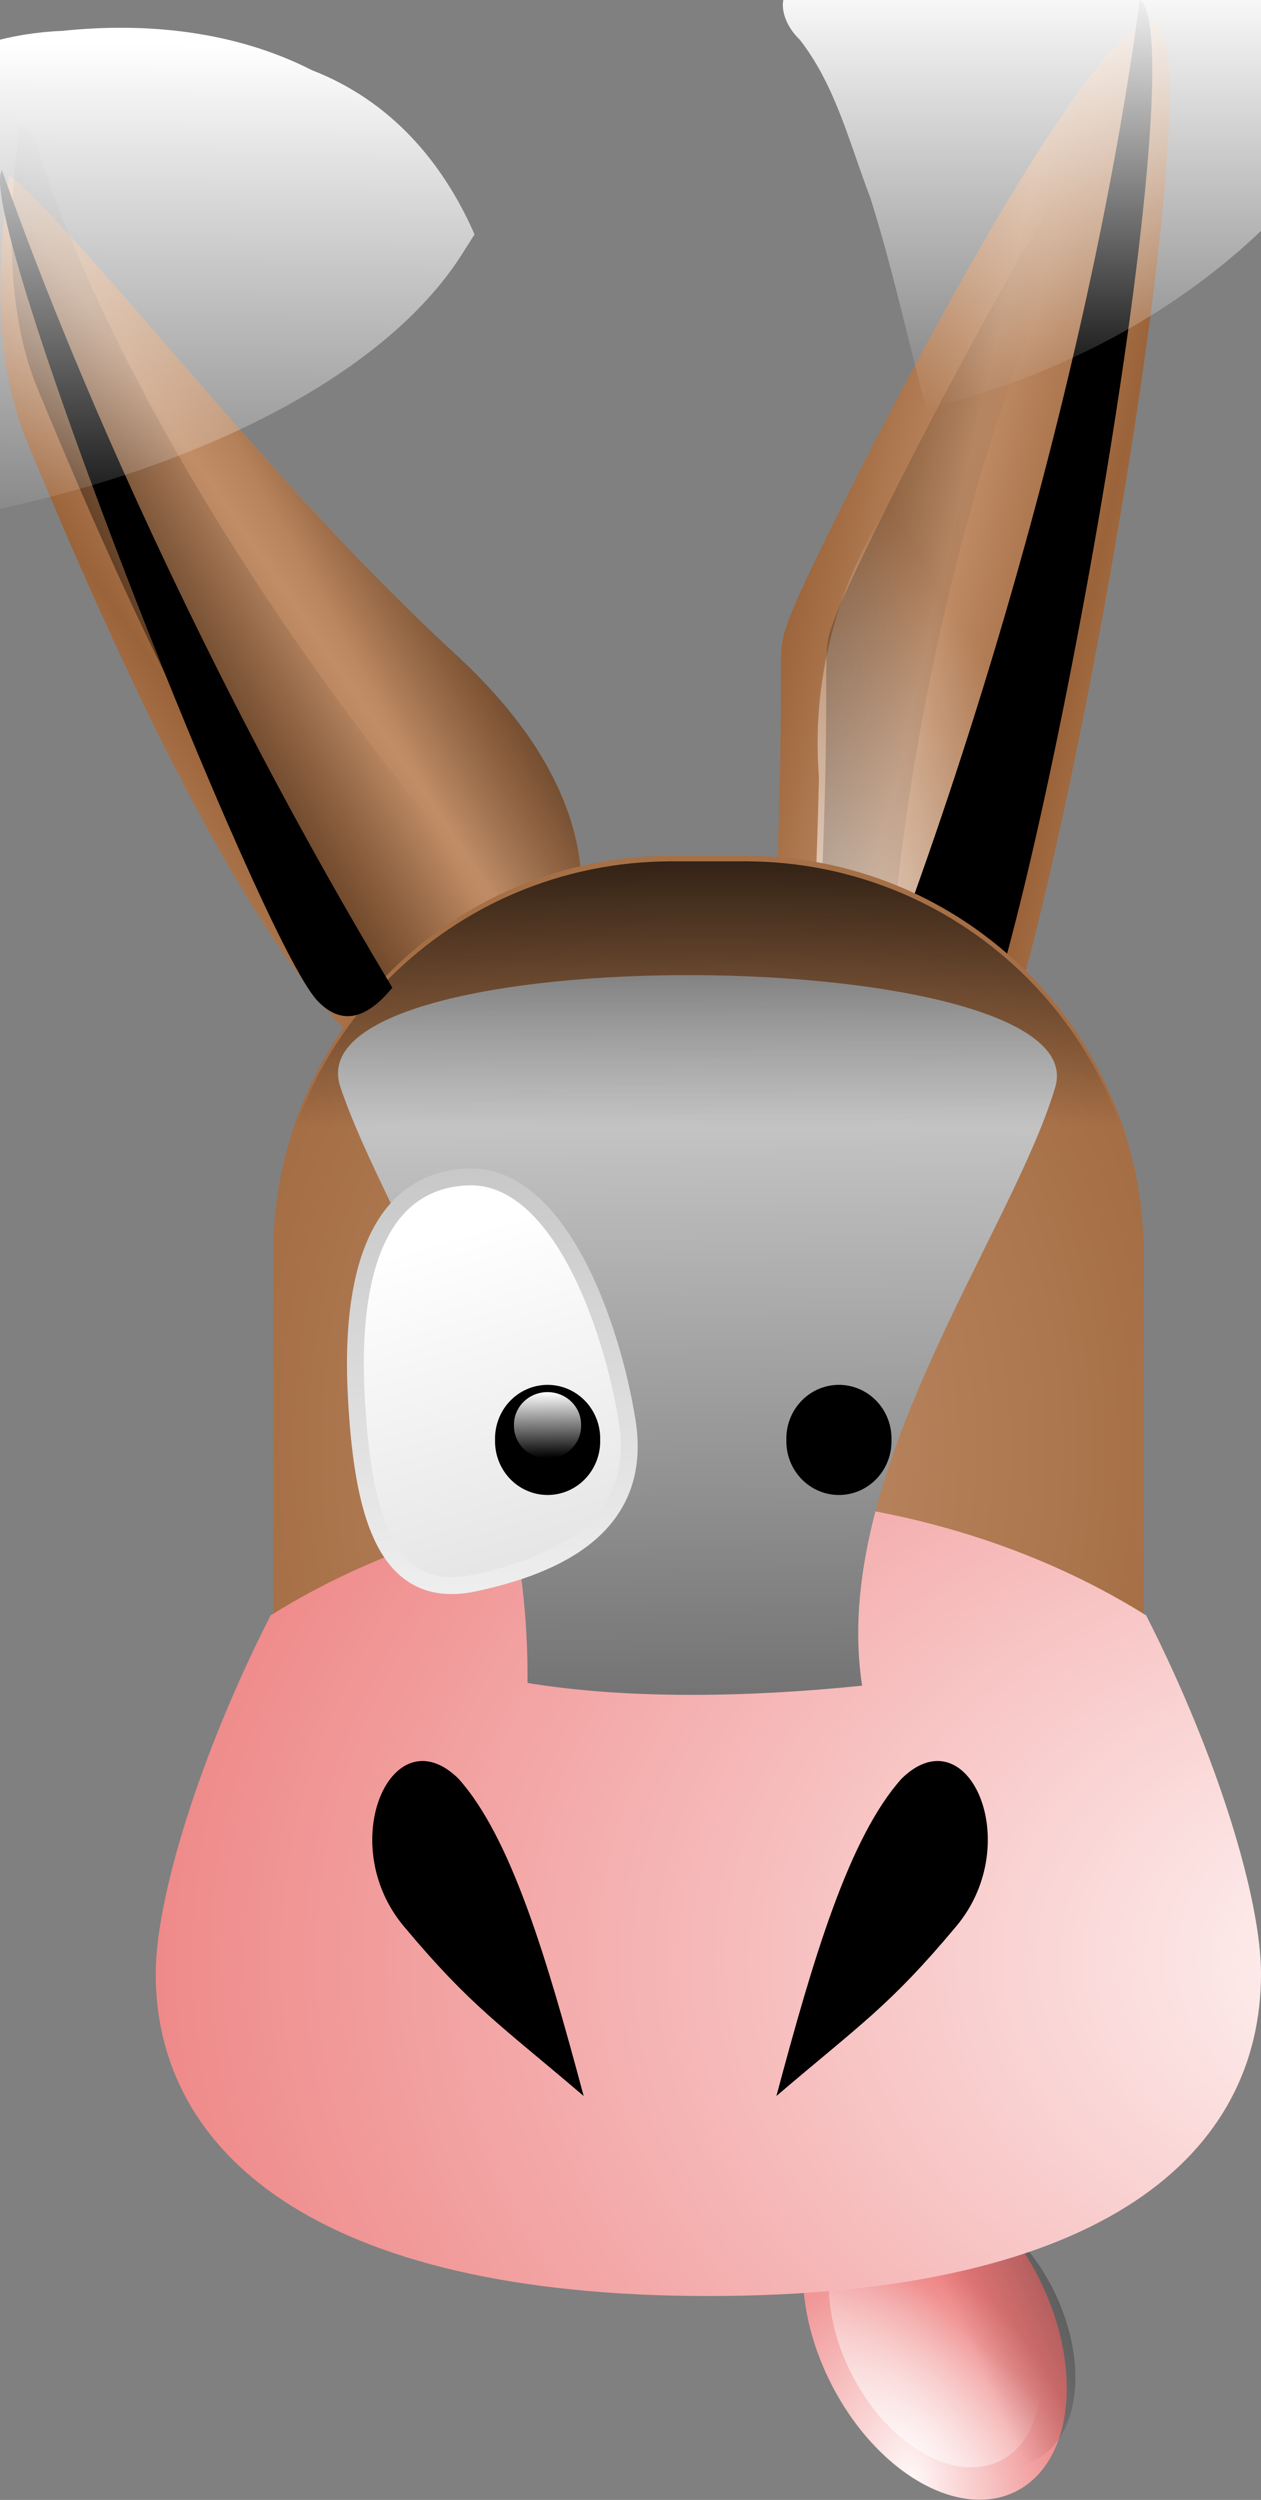
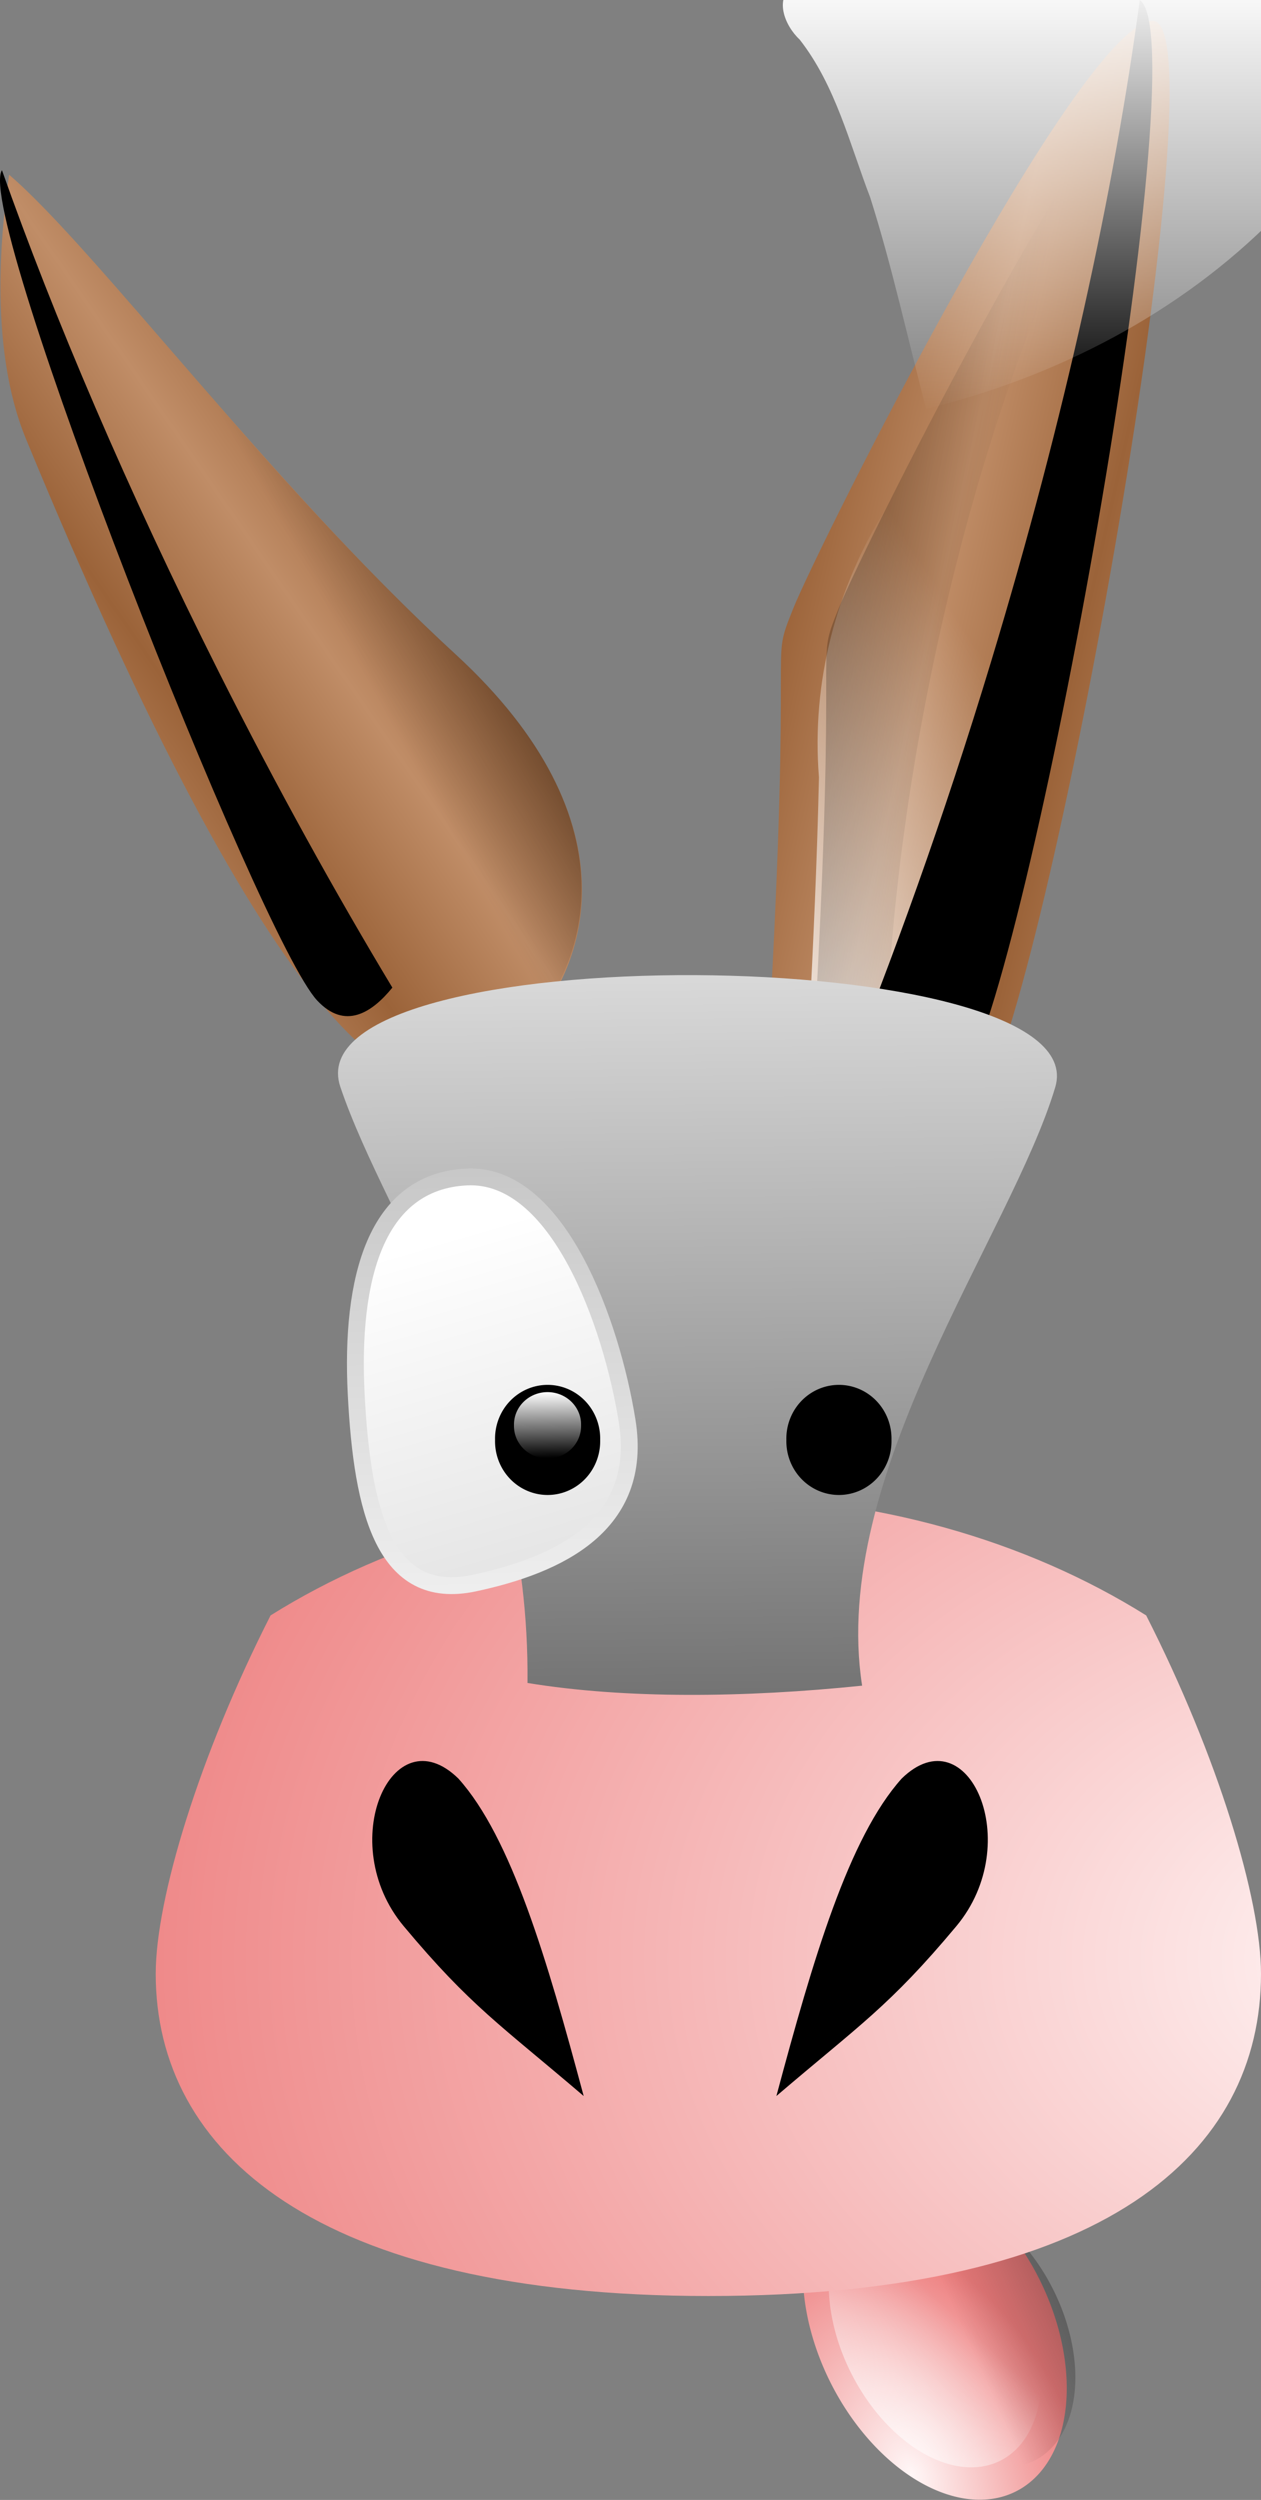
<svg xmlns="http://www.w3.org/2000/svg" xmlns:xlink="http://www.w3.org/1999/xlink" viewBox="0 0 458.4 908.34" version="1.0">
  <rect x="0" y="0" width="458.4" height="908.34" fill="#808080" stroke="none" />
  <defs>
    <linearGradient id="i" y2="35.536" xlink:href="#e" spreadMethod="reflect" gradientUnits="userSpaceOnUse" y1="24.041" gradientTransform="scale(.601 1.665)" x2="646.7" x1="628.59" />
    <linearGradient id="b">
      <stop offset="0" />
      <stop offset="1" stop-opacity="0" />
    </linearGradient>
    <linearGradient id="a">
      <stop offset="0" stop-color="#c8c8c8" />
      <stop offset="1" stop-color="#fff" />
    </linearGradient>
    <linearGradient id="e">
      <stop offset="0" stop-color="#c08d67" />
      <stop offset="1" stop-color="#9b6339" />
    </linearGradient>
    <linearGradient id="c">
      <stop offset="0" stop-color="#fff" />
      <stop offset="1" stop-color="#fff" stop-opacity="0" />
    </linearGradient>
    <linearGradient id="r" y2="142.27" y1="257.06" gradientUnits="userSpaceOnUse" gradientTransform="matrix(1 0 0 1 162.83 -109.5)" x2="347.82" x1="348.93">
      <stop offset="0" stop-color="#373737" />
      <stop offset="1" stop-color="#d8d8d8" />
    </linearGradient>
    <linearGradient id="s" y2="133.73" y1="83.701" xlink:href="#a" gradientUnits="userSpaceOnUse" gradientTransform="scale(.826 1.21)" x2="402.49" x1="402.16" />
    <linearGradient id="w" y2="526.15" xlink:href="#b" gradientUnits="userSpaceOnUse" y1="368.99" gradientTransform="matrix(1.133 0 0 .883 0 2.06)" x2="393.49" x1="393.06" />
    <linearGradient id="y" y2="154.09" xlink:href="#c" gradientUnits="userSpaceOnUse" y1="91.881" gradientTransform="matrix(4.437 0 0 2.97 -1093.2 -199.86)" x2="292.98" x1="293.62" />
    <linearGradient id="u" y2="82.259" xlink:href="#c" gradientUnits="userSpaceOnUse" y1="52.383" gradientTransform="scale(.99 1.011)" x2="267.42" x1="267.14" />
    <linearGradient id="g" y2="167.39" xlink:href="#c" gradientUnits="userSpaceOnUse" y1="190.67" gradientTransform="scale(.827 1.209)" x2="263.49" x1="217.18" />
    <linearGradient id="h" y2="22.831" xlink:href="#e" spreadMethod="reflect" gradientUnits="userSpaceOnUse" y1="34.216" gradientTransform="scale(.799 1.251)" x2="400.15" x1="389.6" />
    <linearGradient id="d">
      <stop offset="0" stop-color="#fff7f7" />
      <stop offset=".5" stop-color="#f6b9b9" />
      <stop offset="1" stop-color="#ed7c7c" />
    </linearGradient>
    <linearGradient id="j" y2="53.536" xlink:href="#b" gradientUnits="userSpaceOnUse" y1="24.588" gradientTransform="scale(.805 1.243)" x2="407.15" x1="441.08" />
    <linearGradient id="k" y2="24.839" xlink:href="#c" gradientUnits="userSpaceOnUse" y1="62.261" gradientTransform="scale(.55 1.82)" x2="688.17" x1="670.35" />
    <linearGradient id="l" y2="31.339" xlink:href="#b" gradientUnits="userSpaceOnUse" y1="61.522" gradientTransform="matrix(2.797 0 0 4.711 -874.93 96.693)" x2="400.63" x1="367.36" />
    <linearGradient id="m" y2="25.155" xlink:href="#b" gradientUnits="userSpaceOnUse" y1="-20.045" gradientTransform="matrix(2.183 0 0 6.036 -862.57 115.23)" x2="628.37" x1="530.86" />
    <linearGradient id="n" y2="209.27" xlink:href="#b" gradientUnits="userSpaceOnUse" y1="167.47" gradientTransform="scale(.531 1.885)" x2="1547.6" x1="1277.2" />
    <linearGradient id="t" y2="88.684" xlink:href="#a" gradientUnits="userSpaceOnUse" y1="148.49" gradientTransform="scale(.826 1.21)" x2="398.57" x1="410.54" />
    <linearGradient id="p" y2="174.32" xlink:href="#b" gradientUnits="userSpaceOnUse" y1="186.25" gradientTransform="scale(.827 1.209)" x2="263.54" x1="356.44" />
    <linearGradient id="v" y2="217.55" xlink:href="#c" gradientUnits="userSpaceOnUse" y1="168.01" gradientTransform="matrix(4.087 0 0 3.224 -745.18 -494.36)" x2="314.64" x1="314.64" />
    <linearGradient id="x" y2="209.27" xlink:href="#b" gradientUnits="userSpaceOnUse" y1="167.47" gradientTransform="matrix(-.321 .086 .362 1.498 477.78 -17.205)" x2="1547.6" x1="1277.2" />
    <radialGradient id="q" xlink:href="#d" gradientUnits="userSpaceOnUse" cy="903.76" cx="565.96" gradientTransform="scale(1.176 .851)" r="441.78" />
    <radialGradient id="o" xlink:href="#e" gradientUnits="userSpaceOnUse" cy="110.58" cx="412.76" gradientTransform="scale(.857 1.166)" r="75.212" />
    <radialGradient id="f" fx="246.39" fy="195.05" xlink:href="#d" gradientUnits="userSpaceOnUse" cy="194.4" cx="246.74" gradientTransform="scale(.827 1.209)" r="32.585" />
  </defs>
  <g fill-rule="evenodd">
    <path d="M237.23 218.78a18.978 27.737 0 11-37.96 0 18.978 27.737 0 1137.96 0z" transform="matrix(1.909 -1.163 1.133 2.067 -324.69 648.438)" fill="url(#f)" />
    <path d="M237.23 218.78a18.978 27.737 0 11-37.96 0 18.978 27.737 0 1137.96 0z" transform="matrix(1.538 -.936 .913 1.665 -195.502 687.018)" fill="url(#g)" />
    <path d="M331.47 91.208c-7.43 5.573-20.89-2.697-45.87-63.256-3.95-9.579-2.3-22.116-1.69-26.451 8.68 7.432 26.23 31.035 44.71 48.012 18.78 17.258 14 33.643 2.85 41.695z" transform="translate(-1027.28 58.038) scale(3.63)" fill="url(#h)" />
    <path transform="translate(-1027.28 58.038) scale(3.63)" d="M359.96 88.283c2.47-43.352 0-37.159 2.47-43.352 2.48-6.193 28.49-58.216 35.92-58.835 7.44-.62-10.52 99.09-17.34 108.38-6.81 9.294-21.05-6.193-21.05-6.193z" fill="url(#i)" />
    <path transform="translate(-1027.28 58.038) scale(3.63)" d="M283.91 1.5c-.01.029 0 .095 0 .125.57.538 1.14 1.06 1.71 1.625-.5-.483-1.25-1.355-1.71-1.75zm3.75 3.844c13.72 14.287 27.25 35.778 37.4 61.437 3.12 7.884 5.56 15.656 7.69 23.28 10.14-8.37 13.87-24.028-4.13-40.561-16.32-15.001-31.57-34.536-40.96-44.156z" fill="url(#j)" />
    <path transform="translate(-1027.28 58.038) scale(3.63)" d="M371.78 34.781c-5.07 8.163-7.53 17.447-6.77 27.03-.18 8.266-.57 16.525-.98 24.783 3.56 2.773 10.01 9.808 13.98 4.534 6.12-15.646 9.56-32.647 6.82-49.404-.62-7.163-2.46-14.294-5.71-20.724-2.44 4.594-4.89 9.188-7.34 13.781z" fill="url(#k)" />
-     <path d="M155.64 102.14c-2.25 15.73-8.22 61.19 6.12 95.96 90.68 219.83 139.55 249.95 166.53 229.71 8.1-5.85 14.89-13.26 20.64-21.32-13.64-15-27.31-30.29-40.72-46.74-74.31-91.16-125.89-182.69-147.47-252.39-1.49-1.4-3.73-4.05-5.1-5.22z" fill="url(#l)" transform="translate(-148.23 -57.192)" />
    <path d="M583.4 64.749c-26.98 2.248-121.35 191.12-130.34 213.6s.03-.03-8.96 157.33c0 0 11.41 11.88 25.63 21.44.27-43.91 5-94.05 15.43-147.24 22.17-112.98 62.14-205.7 100.85-243.88-.75-.858-1.63-1.333-2.61-1.251z" fill="url(#m)" transform="translate(-148.23 -57.192)" />
    <path d="M562.56 57.192c-9.16 68.438-27.11 151.49-54.11 240.6-17.03 56.22-35.8 108.4-54.9 155.18 15.32 8.63 32.66 12.72 44.24-3.06 24.1-32.88 86.62-377.45 64.77-392.72z" fill="url(#n)" transform="translate(-148.23 -57.192)" />
-     <path transform="translate(-1027.28 58.038) scale(3.63)" d="M350.29 69.664c-22.13 0-39.95 17.816-39.95 39.946v38.7c0 22.13 17.82 39.94 39.95 39.94h7.3c22.13 0 39.95-17.81 39.95-39.94v-38.7c0-22.13-17.82-39.946-39.95-39.946h-7.3z" fill="url(#o)" />
    <path d="M237.23 218.78a18.978 27.737 0 11-37.96 0 18.978 27.737 0 1137.96 0z" transform="matrix(1.538 -.936 .913 1.665 -183.146 687.018)" fill="url(#p)" />
    <path d="M405.74 600.7c-60.44 0-115.85 16.33-159.15 43.45-26.05 51.2-41.75 103.06-41.75 130.22 0 64.57 57.99 117.07 200.9 117.07 145.13 0 200.89-52.5 200.89-117.07 0-27.16-15.69-79.02-41.74-130.22-43.3-27.12-98.71-43.45-159.15-43.45z" fill="url(#q)" transform="translate(-148.23 -57.192)" />
    <path d="M212.177 761.583c-13.285-49.584-26.28-93.905-45.555-115.358-24.067-23.522-45.12 23.413-19.856 53.65 24.393 29.184 35.174 35.863 65.411 61.708zM282.234 761.583c13.285-49.584 26.28-93.905 45.555-115.358 24.067-23.522 45.12 23.413 19.856 53.65-24.393 29.184-35.174 35.863-65.411 61.708z" />
    <path d="M480.87 43.454c4.78 14.145 19.02 32.642 18.74 59.656 9.83 1.61 21.77 1.48 33.51.27-3.27-21.119 14.9-45.079 19.34-59.897 4.39-14.632-76.75-15.287-71.59-.029z" fill="url(#r)" transform="translate(-1621.83 237.208) scale(3.63)" />
    <path d="M345.8 126.24c1.69 10.47-6.93 14.44-15.3 16.23-9.05 1.93-11.23-7.25-11.83-18.87-.6-11.61 1.95-21.34 11.07-21.78 9.13-.44 14.49 14.62 16.06 24.42z" transform="translate(-1027.28 58.038) scale(3.63)" stroke="url(#s)" stroke-width="1.688" fill="url(#t)" />
    <path d="M218.174 523.191a19.11 19.516 0 11-38.208 0 19.11 19.516 0 1138.208 0z" />
    <path d="M278.07 68.266a14.554 14.864 0 11-29.1 0 14.554 14.864 0 1129.1 0z" transform="matrix(.838 0 0 .793 -21.79 463.748)" fill="url(#u)" />
    <path d="M345.8 126.24c1.69 10.47-6.93 14.44-15.3 16.23-9.05 1.93-11.23-7.25-11.83-18.87-.6-11.61 1.95-21.34 11.07-21.78 9.13-.44 14.49 14.62 16.06 24.42z" transform="matrix(-3.63 0 0 3.63 1531.27 58.038)" stroke="url(#s)" stroke-width="1.688" fill="url(#t)" />
    <path d="M285.864 523.191a19.11 19.516 0 1038.208 0 19.11 19.516 0 10-38.208 0z" />
    <path d="M278.07 68.266a14.554 14.864 0 11-29.1 0 14.554 14.864 0 1129.1 0z" transform="matrix(-.838 0 0 .793 525.83 463.748)" fill="url(#u)" />
    <path d="M484.91 205.77c47.37-11.59 92.46-34.84 126.86-69.73 11.67-23.44 14.31-51.252 31.56-71.84 6.66-9.054-5.96-14.745-13.3-15.54-7.71-1.523-15.37-3.282-22.9-5.375-42.71-7.599-86.45-5.553-129.4-1.263-13.49 2.323-28.07 2.182-40.21 9.237-8.38 4.7-4.09 15.215 1.4 20.302 13.1 16.76 18.16 37.859 25.64 57.369 8.03 25.27 13.61 51.22 20.35 76.84z" fill="url(#v)" transform="translate(-148.23 -57.192)" />
-     <path d="M392.47 370.15c-80.33 0-145 64.67-145 145v36.16c40.56 40.45 96.52 65.47 158.28 65.47S523.44 591.76 564 551.31v-36.16c0-80.33-64.67-145-145-145h-26.53z" fill="url(#w)" transform="translate(-148.23 -57.192)" />
    <path d="M148.94 119.03c18.69 52.92 45.5 116.04 78.93 182.52 21.1 41.94 42.46 80.39 62.99 114.49-7.59 9.33-17.29 15.38-27.31 4.7-20.88-22.24-124.87-286.04-114.61-301.71z" fill="url(#x)" transform="translate(-148.23 -57.192)" />
-     <path d="M47.826 248.1c2.321.52 4.575 1.24 6.92 1.7 74.834 6.74 219.11-29.64 262.94-102.66 1.09-1.55 2.01-3.2 3.06-4.77-11.57-26.38-30.53-48.572-59.1-59.664-27.76-14.153-59.99-17.527-90.75-14.293-75.229 2.925-132 79.637-123.07 152.35.449 8.87.083 18.19-.004 27.34z" fill="url(#y)" transform="translate(-148.23 -57.192)" />
  </g>
</svg>